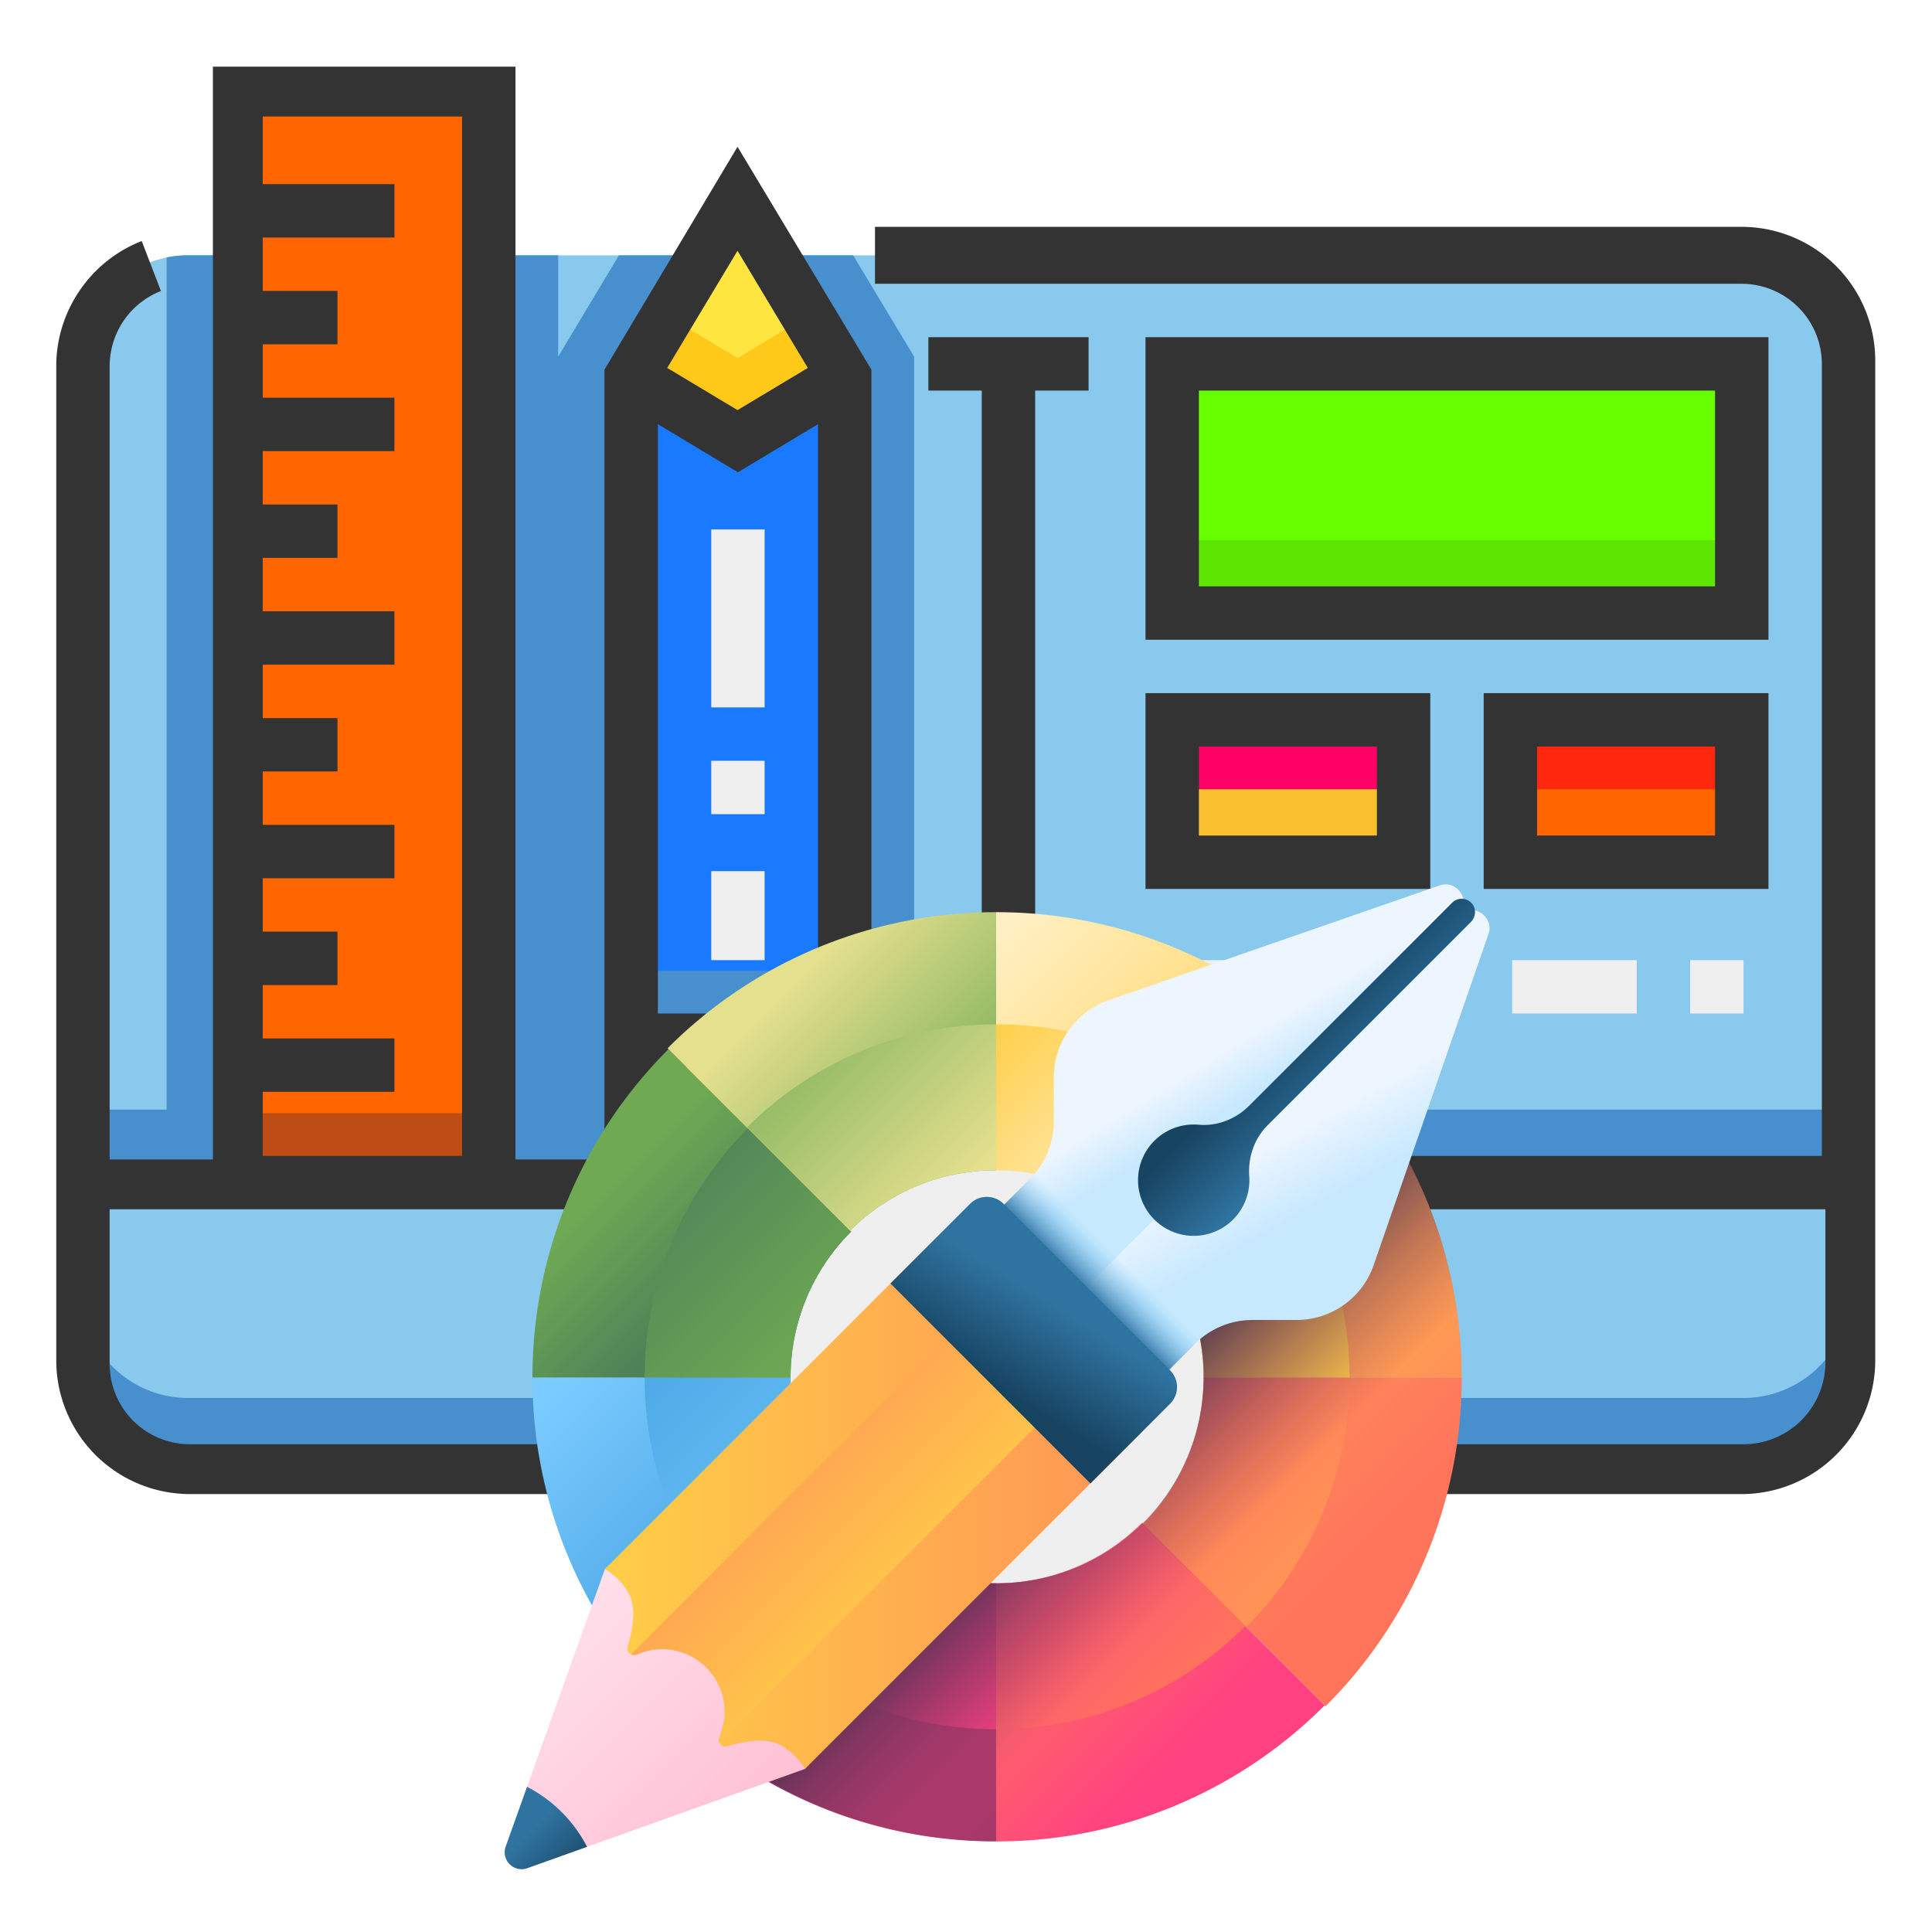
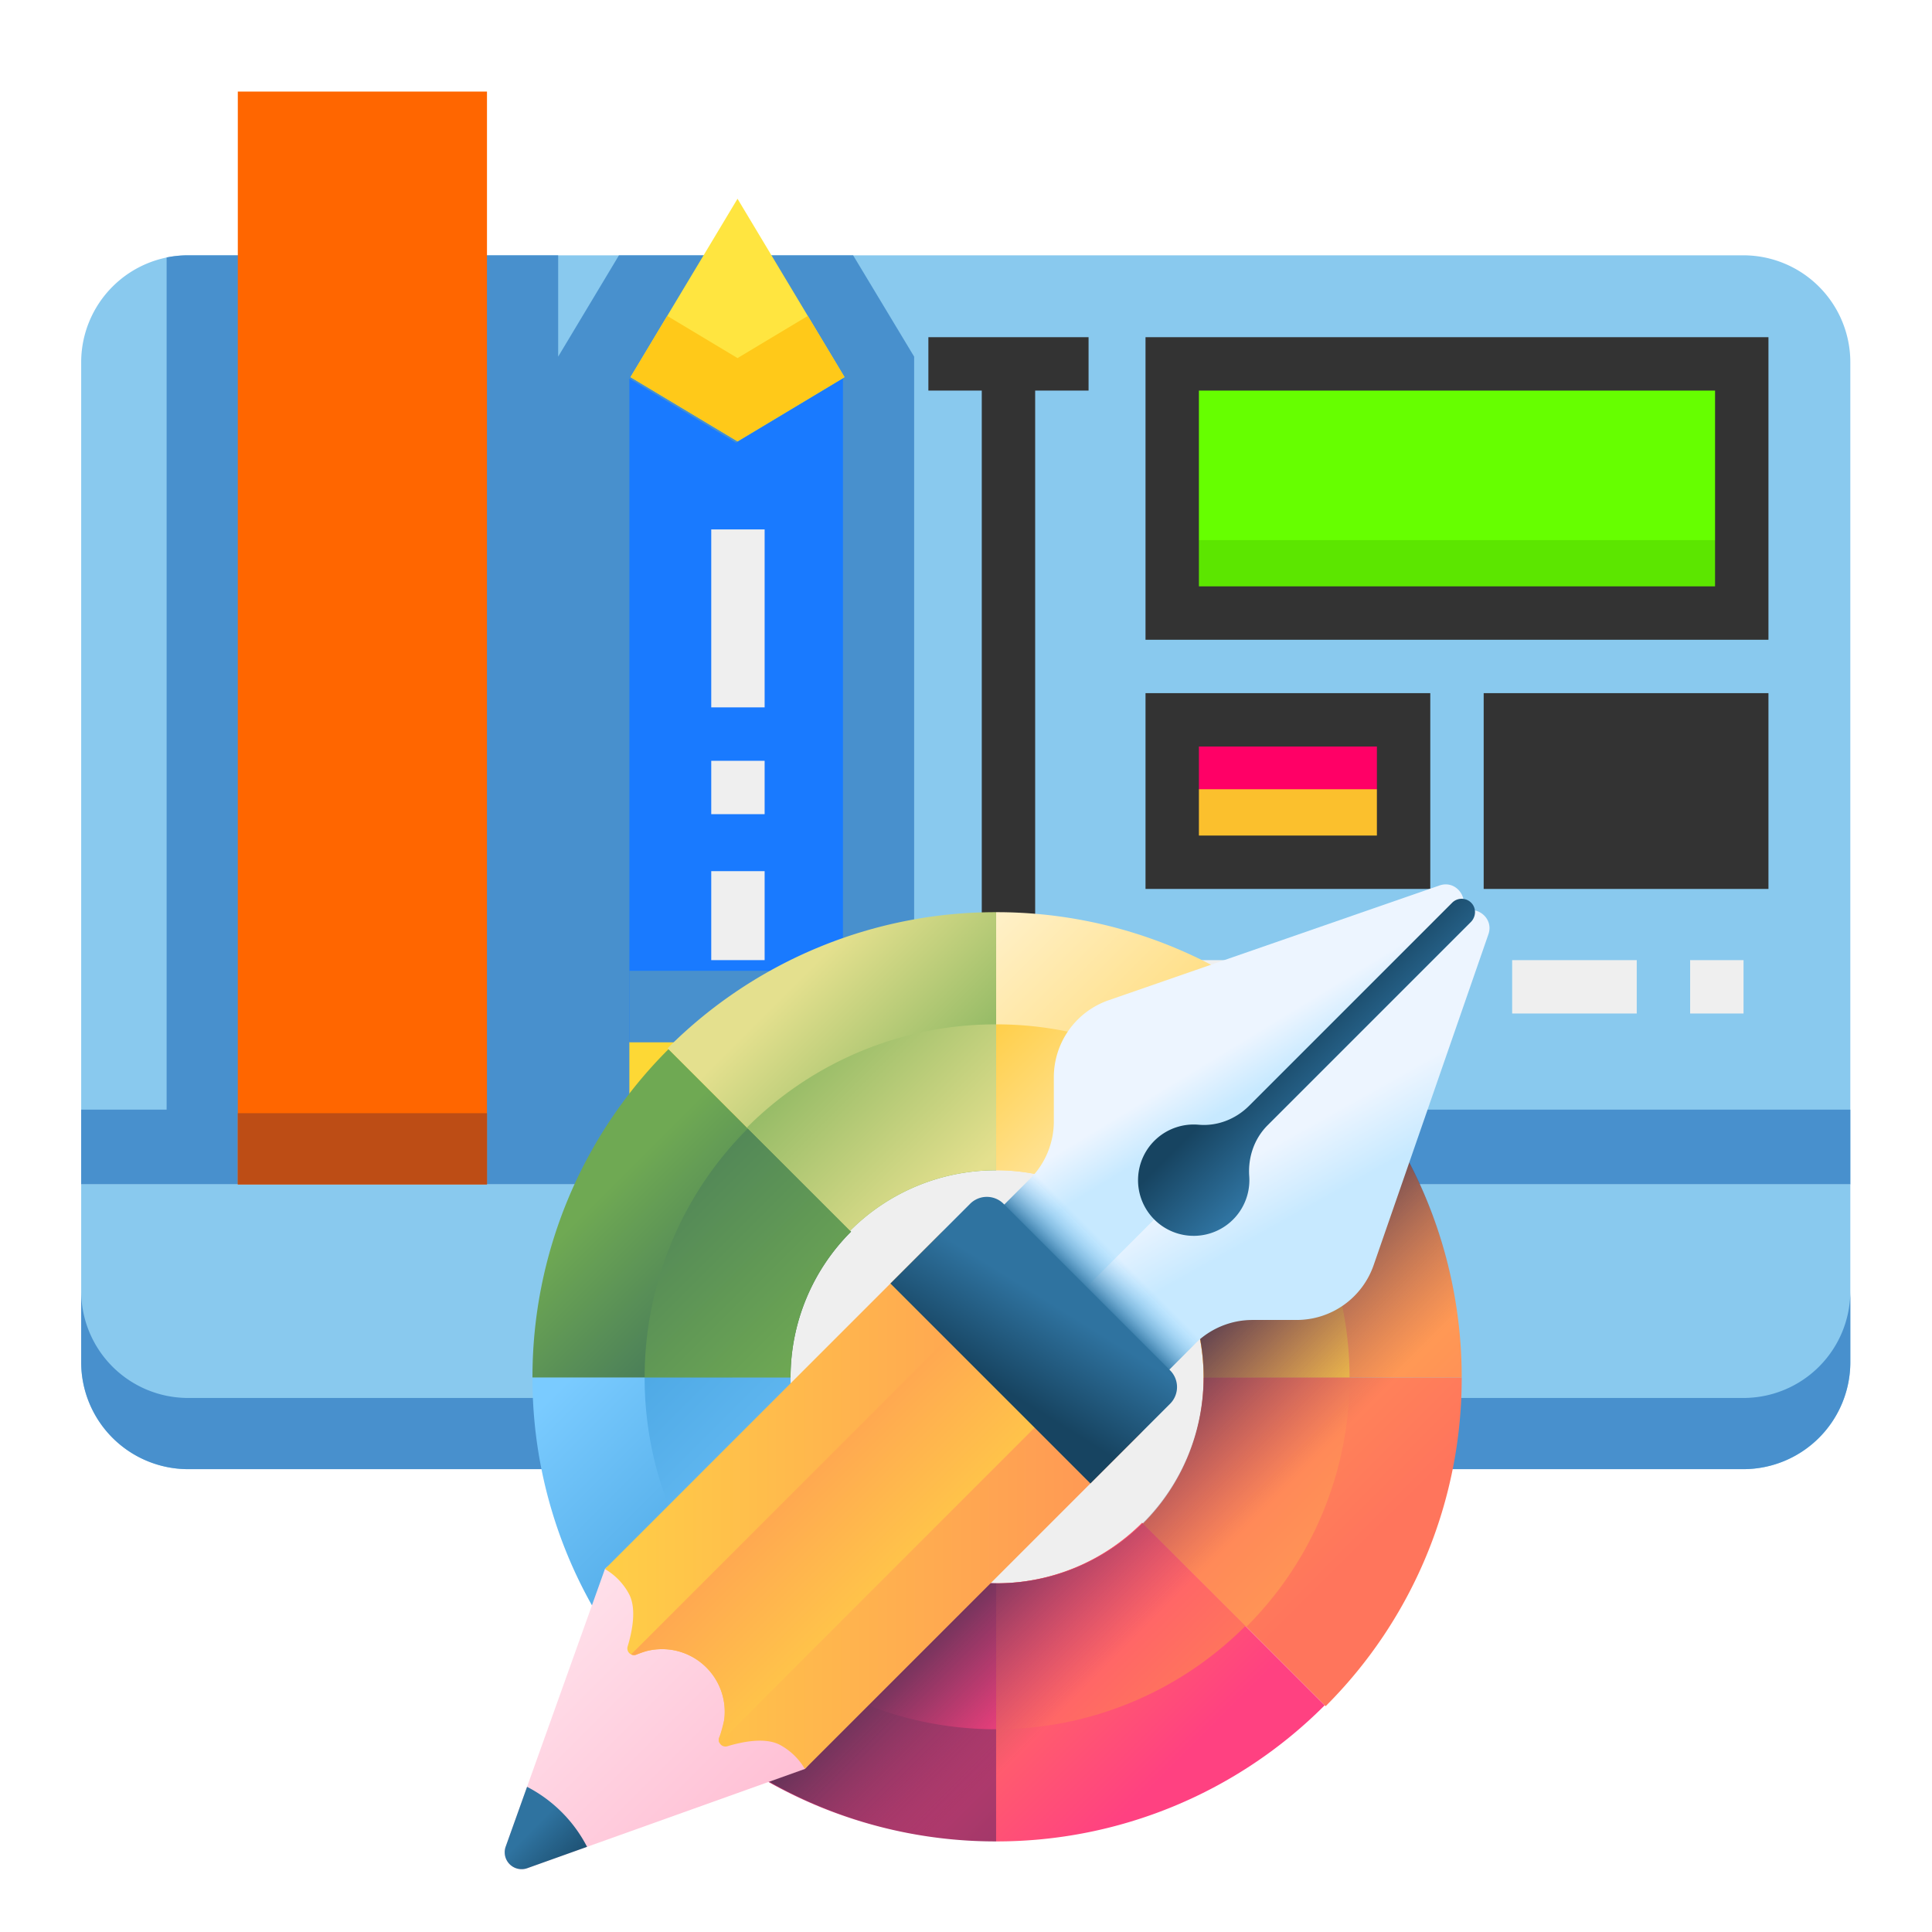
<svg xmlns="http://www.w3.org/2000/svg" xmlns:xlink="http://www.w3.org/1999/xlink" preserveAspectRatio="xMidYMid meet" width="2000" height="2000" viewBox="0 0 2000 2000">
  <defs>
    <style>.cls-1{fill:#89c9ee;}.cls-2{fill:#4890cd;}.cls-3{fill:#f60;}.cls-4{fill:#fdd835;}.cls-5{fill:#197aff;}.cls-6{fill:#ffe540;}.cls-7{fill:#6f0;}.cls-8{fill:#f06;}.cls-9{fill:#ff270d;}.cls-10{fill:#fbc02d;}.cls-11{fill:#5ce600;}.cls-12{fill:#bd4d15;}.cls-13{fill:#ffc919;}.cls-14{fill:#333;}.cls-15{fill:#efefef;}.cls-16{fill:url(#linear-gradient);}.cls-17{fill:url(#linear-gradient-2);}.cls-18{fill:url(#linear-gradient-3);}.cls-19{fill:url(#linear-gradient-4);}.cls-20{fill:url(#linear-gradient-5);}.cls-21{fill:url(#linear-gradient-6);}.cls-22{fill:url(#linear-gradient-7);}.cls-23{fill:url(#linear-gradient-8);}.cls-24{fill:url(#linear-gradient-9);}.cls-25{fill:url(#linear-gradient-10);}.cls-26{fill:url(#linear-gradient-11);}.cls-27{fill:url(#linear-gradient-12);}.cls-28{fill:url(#linear-gradient-13);}.cls-29{fill:url(#linear-gradient-14);}.cls-30{fill:url(#linear-gradient-15);}.cls-31{fill:url(#linear-gradient-16);}.cls-32{fill:url(#linear-gradient-17);}.cls-33{fill:url(#linear-gradient-18);}.cls-34{fill:url(#linear-gradient-19);}.cls-35{fill:url(#linear-gradient-20);}.cls-36{fill:url(#linear-gradient-21);}.cls-37{fill:url(#linear-gradient-22);}.cls-38{fill:url(#linear-gradient-23);}.cls-39{fill:url(#linear-gradient-24);}.cls-40{fill:url(#linear-gradient-25);}.cls-41{fill:url(#linear-gradient-26);}</style>
    <linearGradient id="linear-gradient" x1="284.012" y1="3671.245" x2="600.749" y2="3354.508" gradientTransform="matrix(1.004, 0, 0, -1.004, 694, 4611.843)" gradientUnits="userSpaceOnUse">
      <stop offset="0" stop-color="#fff5d9" />
      <stop offset="1" stop-color="#ffce47" />
    </linearGradient>
    <linearGradient id="linear-gradient-2" x1="-81.174" y1="3351.728" x2="60.599" y2="3209.954" gradientTransform="matrix(1.004, 0, 0, -1.004, 694, 4611.843)" gradientUnits="userSpaceOnUse">
      <stop offset="0" stop-color="#6fa953" />
      <stop offset="1" stop-color="#43765a" />
    </linearGradient>
    <linearGradient id="linear-gradient-3" x1="149.052" y1="3600.502" x2="335.366" y2="3414.186" gradientTransform="matrix(1.004, 0, 0, -1.004, 694, 4611.843)" gradientUnits="userSpaceOnUse">
      <stop offset="0" stop-color="#e4e08e" />
      <stop offset="1" stop-color="#6fa953" />
    </linearGradient>
    <linearGradient id="linear-gradient-4" x1="489.844" y1="3465.505" x2="792.241" y2="3163.107" gradientTransform="matrix(1.004, 0, 0, -1.004, 694, 4611.843)" gradientUnits="userSpaceOnUse">
      <stop offset="0" stop-color="#ffce47" />
      <stop offset="1" stop-color="#ff9356" />
    </linearGradient>
    <linearGradient id="linear-gradient-5" x1="557.022" y1="3192.624" x2="732.328" y2="3017.316" gradientTransform="matrix(1.004, 0, 0, -1.004, 694, 4611.843)" gradientUnits="userSpaceOnUse">
      <stop offset="0" stop-color="#ff9356" />
      <stop offset="1" stop-color="#ff755c" />
    </linearGradient>
    <linearGradient id="linear-gradient-6" x1="-106.434" y1="3171.284" x2="99.846" y2="2965.004" gradientTransform="matrix(1.004, 0, 0, -1.004, 694, 4611.843)" gradientUnits="userSpaceOnUse">
      <stop offset="0" stop-color="#7acbff" />
      <stop offset="1" stop-color="#45a2e0" />
    </linearGradient>
    <linearGradient id="linear-gradient-7" x1="335.534" y1="2934.927" x2="508.587" y2="2761.876" gradientTransform="matrix(1.004, 0, 0, -1.004, 694, 4611.843)" gradientUnits="userSpaceOnUse">
      <stop offset="0" stop-color="#ff755c" />
      <stop offset="1" stop-color="#ff4181" />
    </linearGradient>
    <linearGradient id="linear-gradient-8" x1="40.136" y1="3024.623" x2="458.592" y2="2606.165" gradientTransform="matrix(1.004, 0, 0, -1.004, 694, 4611.843)" gradientUnits="userSpaceOnUse">
      <stop offset="0" stop-color="#ff4181" />
      <stop offset="1" stop-color="#843561" />
    </linearGradient>
    <linearGradient id="linear-gradient-9" x1="527.169" y1="3346.307" x2="332.231" y2="3541.245" xlink:href="#linear-gradient" />
    <linearGradient id="linear-gradient-10" x1="142.995" y1="3185.394" x2="-98.615" y2="3427.003" xlink:href="#linear-gradient-2" />
    <linearGradient id="linear-gradient-11" x1="310.987" y1="3380.732" x2="95.967" y2="3595.751" xlink:href="#linear-gradient-3" />
    <linearGradient id="linear-gradient-12" x1="697.988" y1="3175.579" x2="470.998" y2="3402.569" xlink:href="#linear-gradient-4" />
    <linearGradient id="linear-gradient-13" x1="682.339" y1="3009.471" x2="530.691" y2="3161.119" xlink:href="#linear-gradient-5" />
    <linearGradient id="linear-gradient-14" x1="202.577" y1="2944.055" x2="-77.411" y2="3224.042" xlink:href="#linear-gradient-6" />
    <linearGradient id="linear-gradient-15" x1="507.743" y1="2820.554" x2="303.667" y2="3024.63" xlink:href="#linear-gradient-7" />
    <linearGradient id="linear-gradient-16" x1="340.476" y1="2806.064" x2="91.419" y2="3055.121" xlink:href="#linear-gradient-8" />
    <linearGradient id="linear-gradient-17" x1="542.553" y1="2968.444" x2="397.813" y2="3113.185" gradientTransform="matrix(1.004, 0, 0, -1.004, 694, 4611.843)" gradientUnits="userSpaceOnUse">
      <stop offset="0" stop-color="#843561" stop-opacity="0" />
      <stop offset="1" stop-color="#3a2f4d" />
    </linearGradient>
    <linearGradient id="linear-gradient-18" x1="-879.381" y1="1368.468" x2="-587.761" y2="1368.468" gradientTransform="matrix(0.71, 0.71, 0.71, -0.71, 199.515, 3299.258)" gradientUnits="userSpaceOnUse">
      <stop offset="0" stop-color="#ffe0ea" />
      <stop offset="1" stop-color="#ffc0d5" />
    </linearGradient>
    <linearGradient id="linear-gradient-19" x1="-67.521" y1="3051.432" x2="495.831" y2="3051.432" xlink:href="#linear-gradient-4" />
    <linearGradient id="linear-gradient-20" x1="292.69" y1="2958.874" x2="84.555" y2="3167.01" xlink:href="#linear-gradient-4" />
    <linearGradient id="linear-gradient-21" x1="-742.435" y1="1233.774" x2="-668.037" y2="1233.774" gradientTransform="matrix(0.71, 0.71, 0.71, -0.71, 199.515, 3299.258)" gradientUnits="userSpaceOnUse">
      <stop offset="0" stop-color="#2f73a0" />
      <stop offset="1" stop-color="#174461" />
    </linearGradient>
    <linearGradient id="linear-gradient-22" x1="-942.601" y1="2694.012" x2="-891.864" y2="2681.67" gradientTransform="matrix(0.71, 0.71, 0.71, -0.71, 14.85, 3675.697)" gradientUnits="userSpaceOnUse">
      <stop offset="0" stop-color="#edf5ff" />
      <stop offset="1" stop-color="#c7e9ff" />
    </linearGradient>
    <linearGradient id="linear-gradient-23" x1="-833.423" y1="2682.151" x2="-760.747" y2="2661.582" xlink:href="#linear-gradient-22" />
    <linearGradient id="linear-gradient-24" x1="-815.174" y1="2762.391" x2="-904.654" y2="2762.391" gradientTransform="matrix(0.71, 0.71, 0.71, -0.71, 14.85, 3675.697)" xlink:href="#linear-gradient-21" />
    <linearGradient id="linear-gradient-25" x1="-868.666" y1="2477.045" x2="-868.666" y2="2428.161" gradientTransform="matrix(0.71, 0.71, 0.71, -0.71, 14.85, 3675.697)" gradientUnits="userSpaceOnUse">
      <stop offset="0" stop-color="#7acbff" stop-opacity="0" />
      <stop offset="1" stop-color="#2f73a0" />
    </linearGradient>
    <linearGradient id="linear-gradient-26" x1="-878.845" y1="2395.552" x2="-855.784" y2="2296.391" gradientTransform="matrix(0.71, 0.71, 0.71, -0.71, 14.85, 3675.697)" xlink:href="#linear-gradient-21" />
  </defs>
  <g id="wp_post" data-name="wp post">
    <path class="cls-1" d="M1804.688,264.301H194.804A110.765,110.765,0,0,0,84.039,375.067v851.002H1915.45V375.063A110.762,110.762,0,0,0,1804.688,264.301Z" />
    <path class="cls-2" d="M946.313,1148.685V369.175L883.15,264.301H640.745L577.82,369.175V264.305H194.587a111.156,111.156,0,0,0-22.11,2.214v882.166H84.039v77.384H1915.45v-77.384Z" />
    <path class="cls-1" d="M194.804,1520.863h1609.88A110.765,110.765,0,0,0,1915.45,1410.098V1226.069H84.039v184.029A110.765,110.765,0,0,0,194.804,1520.863Z" />
    <path class="cls-2" d="M1804.682,1447.164H194.81a110.659,110.659,0,0,1-110.772-110.55v73.483A110.765,110.765,0,0,0,194.804,1520.863h1609.88A110.765,110.765,0,0,0,1915.45,1410.098v-73.483A110.656,110.656,0,0,1,1804.682,1447.164Z" />
    <rect class="cls-3" x="246.176" y="94.794" width="257.945" height="1131.274" />
    <rect class="cls-4" x="651.518" y="1078.671" width="221.096" height="147.397" />
    <polygon class="cls-5" points="762.068 458.39 651.518 391.933 651.518 1078.671 872.614 1078.671 872.614 391.933 762.068 458.39" />
    <polygon class="cls-6" points="874.241 390.363 763.479 205.755 652.714 390.363 763.479 456.821 874.241 390.363" />
    <rect class="cls-7" x="1215.313" y="374.849" width="589.589" height="257.945" />
    <rect class="cls-8" x="1215.313" y="743.342" width="239.52" height="147.397" />
    <rect class="cls-9" x="1565.381" y="743.342" width="239.52" height="147.397" />
    <rect class="cls-10" x="1215.313" y="817.041" width="239.52" height="73.699" />
    <rect class="cls-3" x="1565.381" y="817.041" width="239.52" height="73.699" />
    <rect class="cls-11" x="1215.313" y="559.096" width="589.589" height="73.699" />
    <rect class="cls-10" x="651.518" y="1152.37" width="221.096" height="73.699" />
    <rect class="cls-2" x="651.518" y="1004.973" width="221.096" height="73.699" />
    <rect class="cls-12" x="246.176" y="1152.37" width="257.945" height="73.699" />
    <polygon class="cls-13" points="690.706 327.045 652.714 390.363 763.479 456.821 874.241 390.363 836.249 327.045 763.479 370.707 690.706 327.045" />
-     <path class="cls-14" d="M1285.326,1546.658H1802.79a138.454,138.454,0,0,0,138.454-138.454V373.276A138.454,138.454,0,0,0,1802.79,234.822H905.778v58.959h897.119a83.073,83.073,0,0,1,83.073,83.073v819.735H902.093V382.695L763.479,151.937,625.724,382.695v817.579H533.6V69H220.381V1200.274H113.518V378.77a83.609,83.609,0,0,1,53.089-77.546l-19.893-51.67c-52.916,20.451-88.47,72.376-88.47,129.216V1408.204a138.454,138.454,0,0,0,138.454,138.454H714.162m571.164,17.438M763.479,259.581l72.774,121.286-72.774,43.659-72.774-43.663Zm-82.482,179.471,82.911,49.842,82.911-49.842v610.14H680.998Zm0,665.414H846.82v92.123H680.998ZM271.97,1130.26H408.313v-55.274H271.97v-55.274h77.384V964.438H271.97v-55.274H408.313V853.89H271.97v-55.274h77.384V743.342H271.97v-55.274H408.313v-55.274H271.97v-55.274h77.384V522.247H271.97v-55.274H408.313v-55.274H271.97v-55.274h77.384V301.151H271.97v-55.274H408.313v-55.274H271.97V120.589H478.326v1076H271.97Zm1532.935,364.808H196.591a83.073,83.073,0,0,1-83.073-83.073V1251.863H1889.655v158.452h.004A84.851,84.851,0,0,1,1804.906,1495.069Z" />
    <path class="cls-14" d="M1830.696,349.055H1185.833V662.274h644.863V349.055ZM1775.422,607h-534.315V404.329h534.315Z" />
    <path class="cls-14" d="M1185.833,920.219h294.795V717.548H1185.833Zm55.274-147.397h184.246v92.123H1241.107Z" />
-     <path class="cls-14" d="M1830.696,920.219V717.548H1535.902V920.219ZM1591.176,772.822h184.246v92.123H1591.176Z" />
+     <path class="cls-14" d="M1830.696,920.219V717.548H1535.902V920.219ZM1591.176,772.822h184.246H1591.176Z" />
    <polygon class="cls-14" points="961.052 1086.041 961.052 1141.315 1126.874 1141.315 1126.874 1086.041 1071.6 1086.041 1071.6 404.329 1126.874 404.329 1126.874 349.055 961.052 349.055 961.052 404.329 1016.326 404.329 1016.326 1086.041 961.052 1086.041" />
    <path class="cls-11" d="M1137.929,1399.26h-55.274v-55.274h55.274Zm-110.548,0H972.107v-55.274h55.274Zm-110.548,0h-55.274v-55.274h55.274Z" />
    <path class="cls-15" d="M791.545,993.918h-55.274V901.794h55.274Zm0-151.082h-55.274v-55.274h55.274Zm0-110.548h-55.274V548.041h55.274Z" />
    <path class="cls-15" d="M1454.833,1049.192h-55.274v-55.274h55.274Zm-110.548,0H1215.313v-55.274h128.973Z" />
    <path class="cls-15" d="M1804.902,1049.192h-55.274v-55.274h55.274Zm-110.548,0H1565.381v-55.274h128.973Z" />
  </g>
  <g id="editor">
    <circle class="cls-15" cx="1029.5" cy="1436.5" r="271.5" />
  </g>
  <g id="styling">
    <path class="cls-16" d="M1371.285,1085.16l-188.93,188.93a213.127,213.127,0,0,0-151.167-62.628V944.288A479.408,479.408,0,0,1,1371.285,1085.16Z" />
    <path class="cls-17" d="M881.011,1274.99a213.127,213.127,0,0,0-62.628,151.167H551.209A479.408,479.408,0,0,1,692.081,1086.06Z" />
    <path class="cls-18" d="M1031.188,944.288v267.175A213.127,213.127,0,0,0,880.02,1274.091L691.09,1085.16a479.408,479.408,0,0,1,340.098-140.873Z" />
    <path class="cls-19" d="M1513.149,1426.158H1245.975a213.127,213.127,0,0,0-62.628-151.167l188.93-188.93a479.407,479.407,0,0,1,140.873,340.098Z" />
    <path class="cls-20" d="M1513.149,1426.158a479.408,479.408,0,0,1-140.873,340.098l-188.93-188.93a213.127,213.127,0,0,0,62.628-151.167Z" />
    <path class="cls-21" d="M881.011,1577.325l-188.93,188.93a479.408,479.408,0,0,1-140.873-340.098H818.383A213.127,213.127,0,0,0,881.011,1577.325Z" />
    <path class="cls-22" d="M1371.285,1765.355a479.407,479.407,0,0,1-340.098,140.873V1639.054a213.127,213.127,0,0,0,151.167-62.628Z" />
    <path class="cls-23" d="M1031.188,1639.054v267.175A479.408,479.408,0,0,1,691.09,1765.355l188.93-188.93A213.127,213.127,0,0,0,1031.188,1639.054Z" />
    <path class="cls-24" d="M1289.183,1167.263l-106.828,106.828a213.127,213.127,0,0,0-151.167-62.628V1060.411a363.747,363.747,0,0,1,257.995,106.852Z" />
    <path class="cls-25" d="M881.011,1274.99a213.127,213.127,0,0,0-62.628,151.167H667.332a363.739,363.739,0,0,1,106.852-257.995Z" />
    <path class="cls-26" d="M1031.188,1060.411v151.051A213.127,213.127,0,0,0,880.02,1274.091L773.192,1167.263A363.747,363.747,0,0,1,1031.188,1060.411Z" />
    <path class="cls-27" d="M1397.026,1426.158H1245.975a213.127,213.127,0,0,0-62.628-151.167l106.828-106.828a363.747,363.747,0,0,1,106.852,257.995Z" />
    <path class="cls-28" d="M1397.026,1426.158a363.747,363.747,0,0,1-106.852,257.995l-106.828-106.828a213.127,213.127,0,0,0,62.628-151.167Z" />
    <path class="cls-29" d="M881.011,1577.325,774.184,1684.153a363.747,363.747,0,0,1-106.852-257.995H818.383A213.127,213.127,0,0,0,881.011,1577.325Z" />
    <path class="cls-30" d="M1289.183,1683.253a363.747,363.747,0,0,1-257.995,106.852V1639.054a213.127,213.127,0,0,0,151.167-62.628Z" />
    <path class="cls-31" d="M1031.188,1639.054V1790.105a363.747,363.747,0,0,1-257.995-106.852L880.02,1576.425a213.127,213.127,0,0,0,151.167,62.628Z" />
    <path class="cls-32" d="M1427.816,1151.729l-196.252,196.252a213.889,213.889,0,0,1-276.66,276.66L758.652,1820.893a480.989,480.989,0,0,0,669.165-669.165Z" />
    <path class="cls-33" d="M626.213,1624.239l-102.72,287.344a17.492,17.492,0,0,0,22.359,22.361l287.344-102.72c57.329-57.329-149.656-264.312-206.983-206.985Z" />
    <path class="cls-34" d="M1180.076,1484.376,833.192,1831.224a66.526,66.526,0,0,0-25.311-24.668c-15.072-8.348-38.644-3.778-54.964,1.171a6.888,6.888,0,0,1-8.198-9.443.037.037,0,0,0,.038-.038,66.933,66.933,0,0,0,2.381-6.309q.453-1.529.907-3.06a.339.339,0,0,0,.038-.188,63.691,63.691,0,0,0,1.813-9.935c.114-1.095.19-2.229.264-3.324q.141-2.738.052-5.475a64.563,64.563,0,0,0-12.52-36.23,65.641,65.641,0,0,0-13.977-13.979A64.668,64.668,0,0,0,682.01,1707.281c-1.095.076-2.229.152-3.324.264a62.88,62.88,0,0,0-9.935,1.813.342.342,0,0,0-.19.038q-1.529.453-3.06.908c-1.095.34-2.153.718-3.21,1.133q-1.529.567-3.06,1.247c-.038,0-.038,0-.076.038a6.888,6.888,0,0,1-9.443-8.198c4.95-16.32,9.519-39.854,1.171-54.926a66.108,66.108,0,0,0-24.668-25.347l346.848-346.884a40.013,40.013,0,0,1,56.551,0l29.503,29.503,91.456,91.456,29.503,29.503a40.012,40.012,0,0,1,0,56.547Z" />
    <path class="cls-35" d="M1150.573,1398.322,744.795,1804.1a6.795,6.795,0,0,1-.076-5.817.037.037,0,0,0,.038-.038c.907-2.077,4.835-16.168,5.137-19.492.152-1.133.226-2.229.264-3.324a64.669,64.669,0,0,0-12.466-41.705,65.644,65.644,0,0,0-13.977-13.979A64.668,64.668,0,0,0,682.01,1707.279c-1.095.038-2.191.114-3.324.264a56.713,56.713,0,0,0-9.935,1.813.342.342,0,0,0-.19.038c-1.02.264-8.31,2.833-9.331,3.286-.038,0-.038,0-.076.038a6.787,6.787,0,0,1-5.817-.076l405.778-405.778Z" />
    <path class="cls-36" d="M581.495,1875.941a144.091,144.091,0,0,0-35.884-26.229l-22.117,61.871a17.491,17.491,0,0,0,22.359,22.359l61.871-22.117A144.016,144.016,0,0,0,581.495,1875.941Z" />
    <path class="cls-37" d="M1509.703,947.874l-418.858,418.858-61.271-61.271a34.2,34.2,0,0,1,0-48.365l36.645-36.645a84.344,84.344,0,0,0,24.704-59.64v-45.667a84.342,84.342,0,0,1,56.703-79.686L1490.142,916.65C1509.105,910.071,1523.893,933.681,1509.703,947.874Z" />
    <path class="cls-38" d="M1509.565,947.643,1090.707,1366.5l61.271,61.271a34.2,34.2,0,0,0,48.365,0l36.645-36.645a84.344,84.344,0,0,1,59.64-24.704h45.665a84.342,84.342,0,0,0,79.686-56.703l118.808-342.518C1547.366,948.24,1523.756,933.45,1509.565,947.643Z" />
    <path class="cls-39" d="M1312.223,1164.882l210.389-210.389c5.237-5.237,5.859-13.763.97-19.328a13.909,13.909,0,0,0-20.302-.676l-210.233,210.235c-13.765,13.765-32.839,21.301-52.231,19.588a57.628,57.628,0,1,0,52.393,53.335C1291.825,1198.067,1298.344,1178.761,1312.223,1164.882Z" />
    <path class="cls-40" d="M1087.231,1185.006a84.361,84.361,0,0,1-21.149,35.442l-36.645,36.645a34.201,34.201,0,0,0,0,48.365l61.271,61.271,61.271,61.271a34.201,34.201,0,0,0,48.365,0l36.645-36.645a84.319,84.319,0,0,1,35.442-21.149Z" />
    <path class="cls-41" d="M1128.78,1535.672l-207.013-207.015,82.5-82.5a24.463,24.463,0,0,1,34.598,0L1211.28,1418.571a24.463,24.463,0,0,1,0,34.598Z" />
  </g>
</svg>